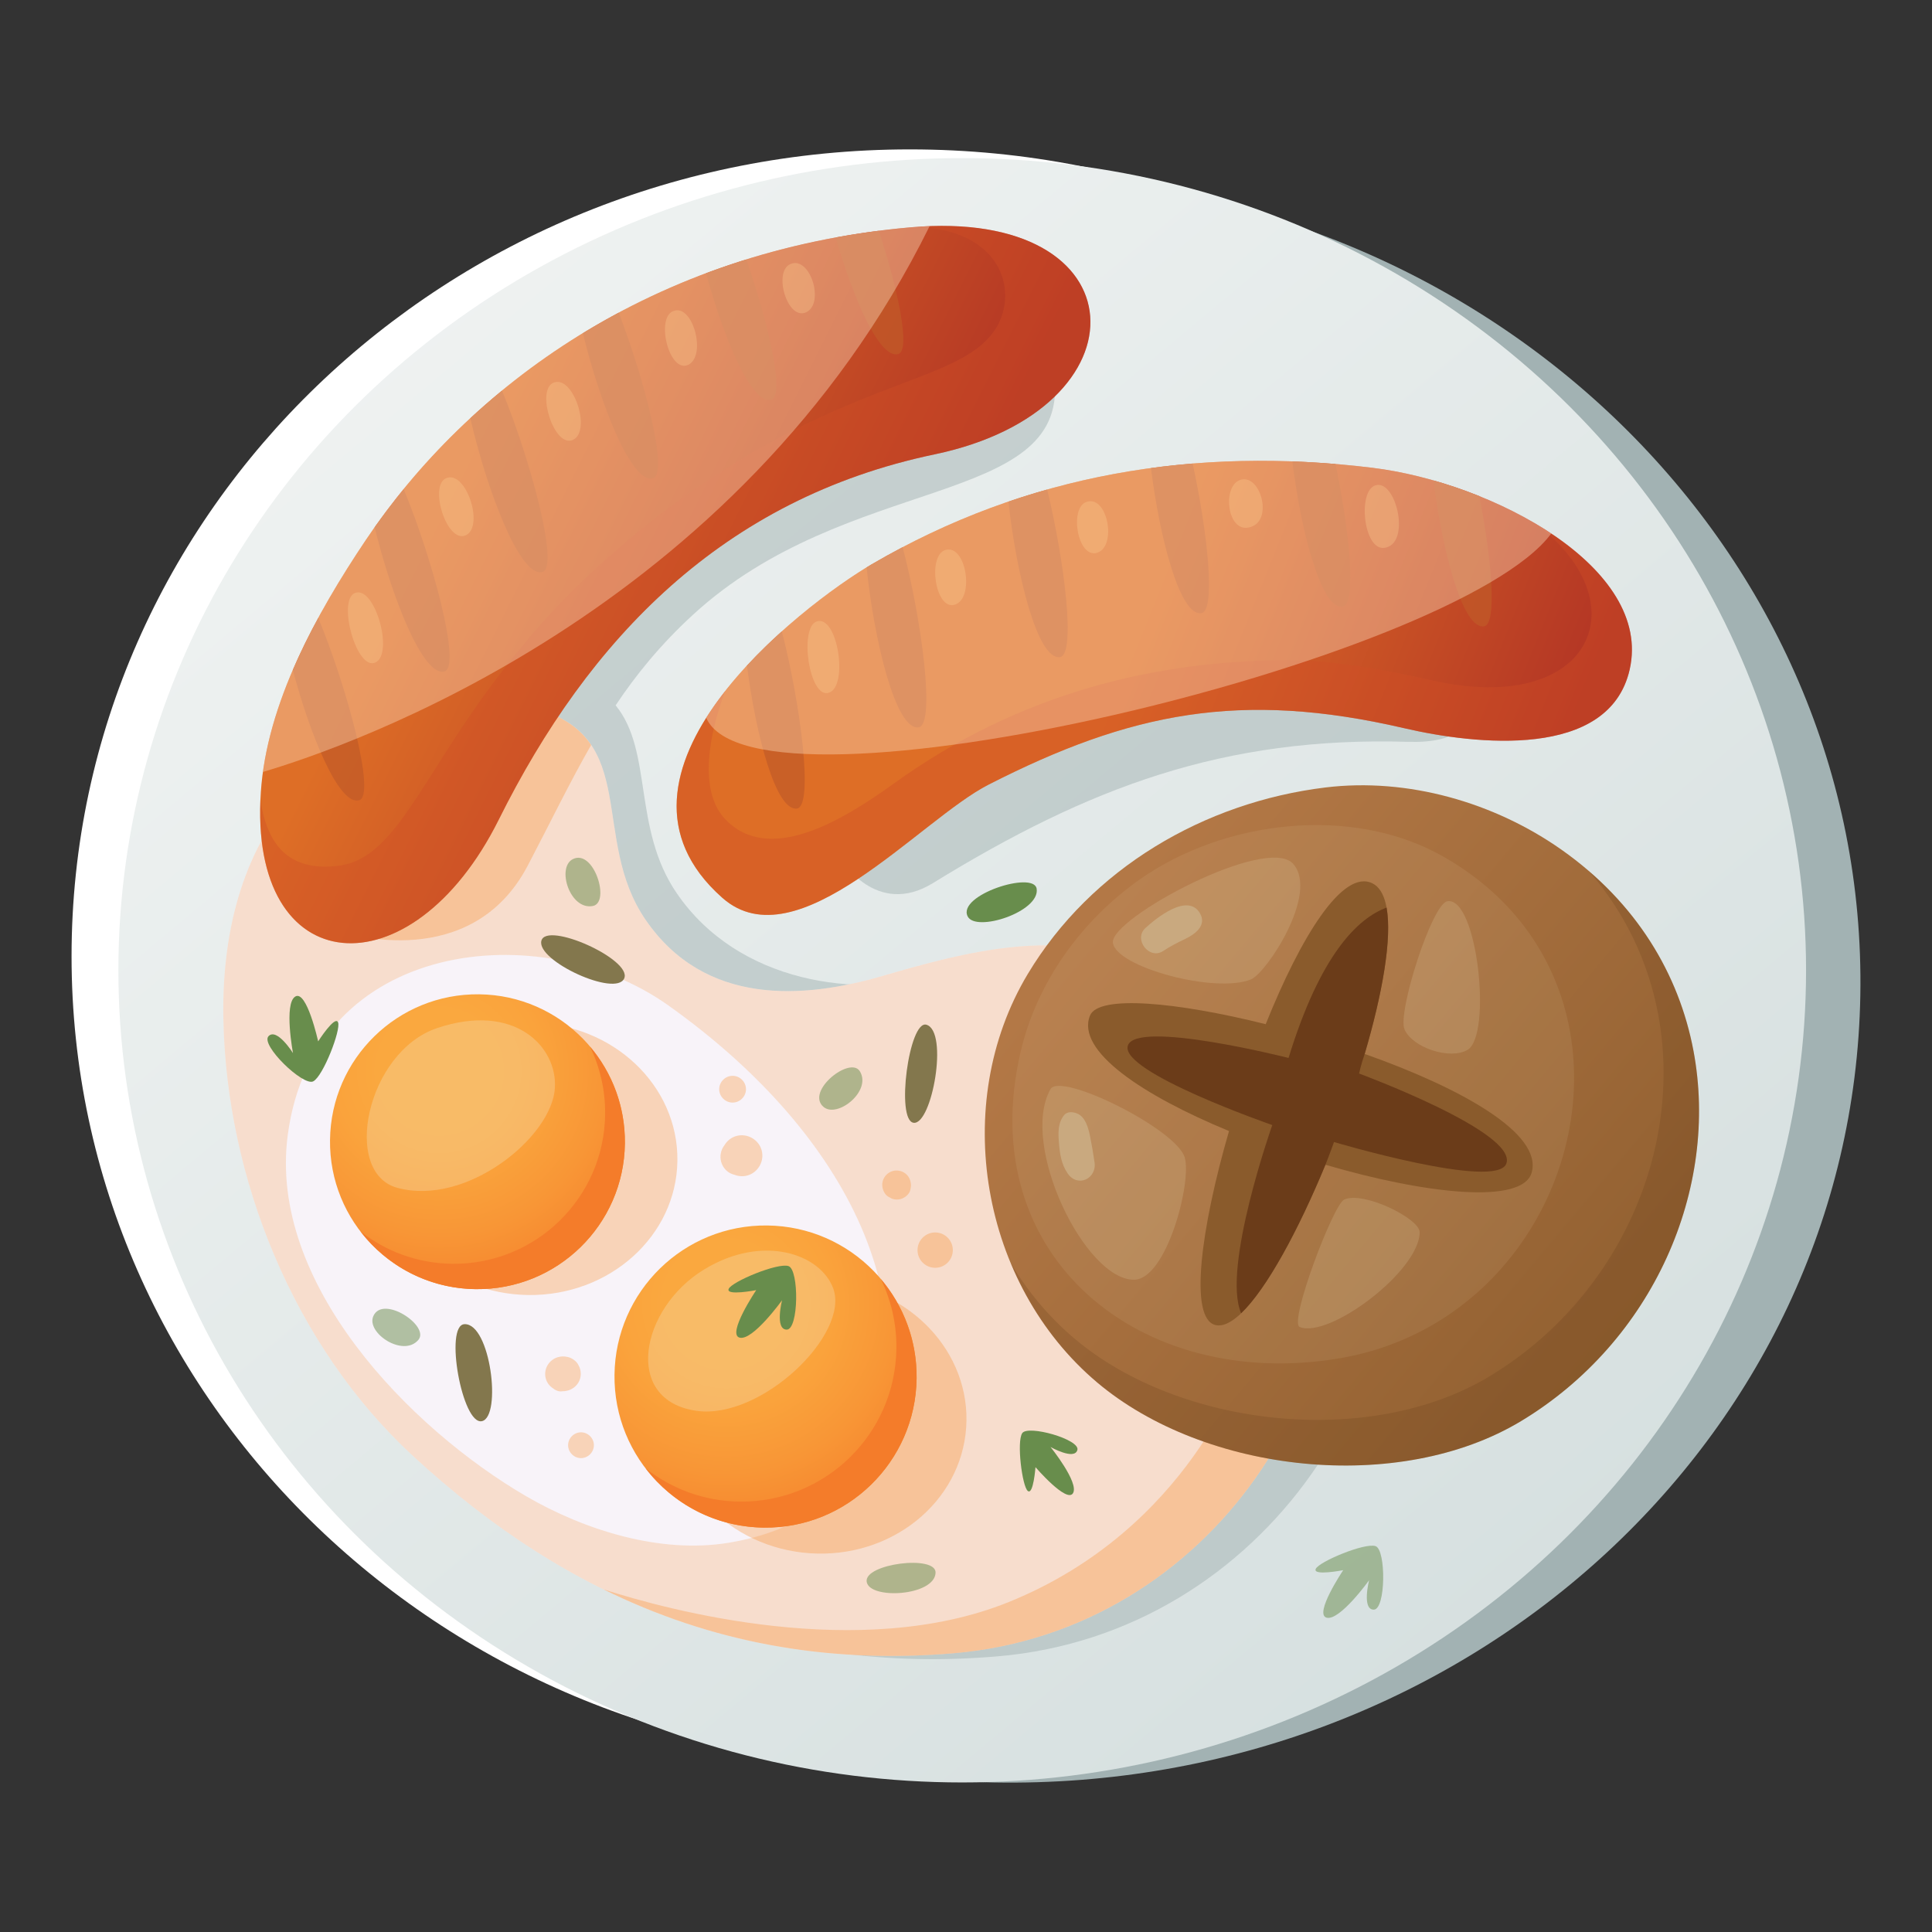
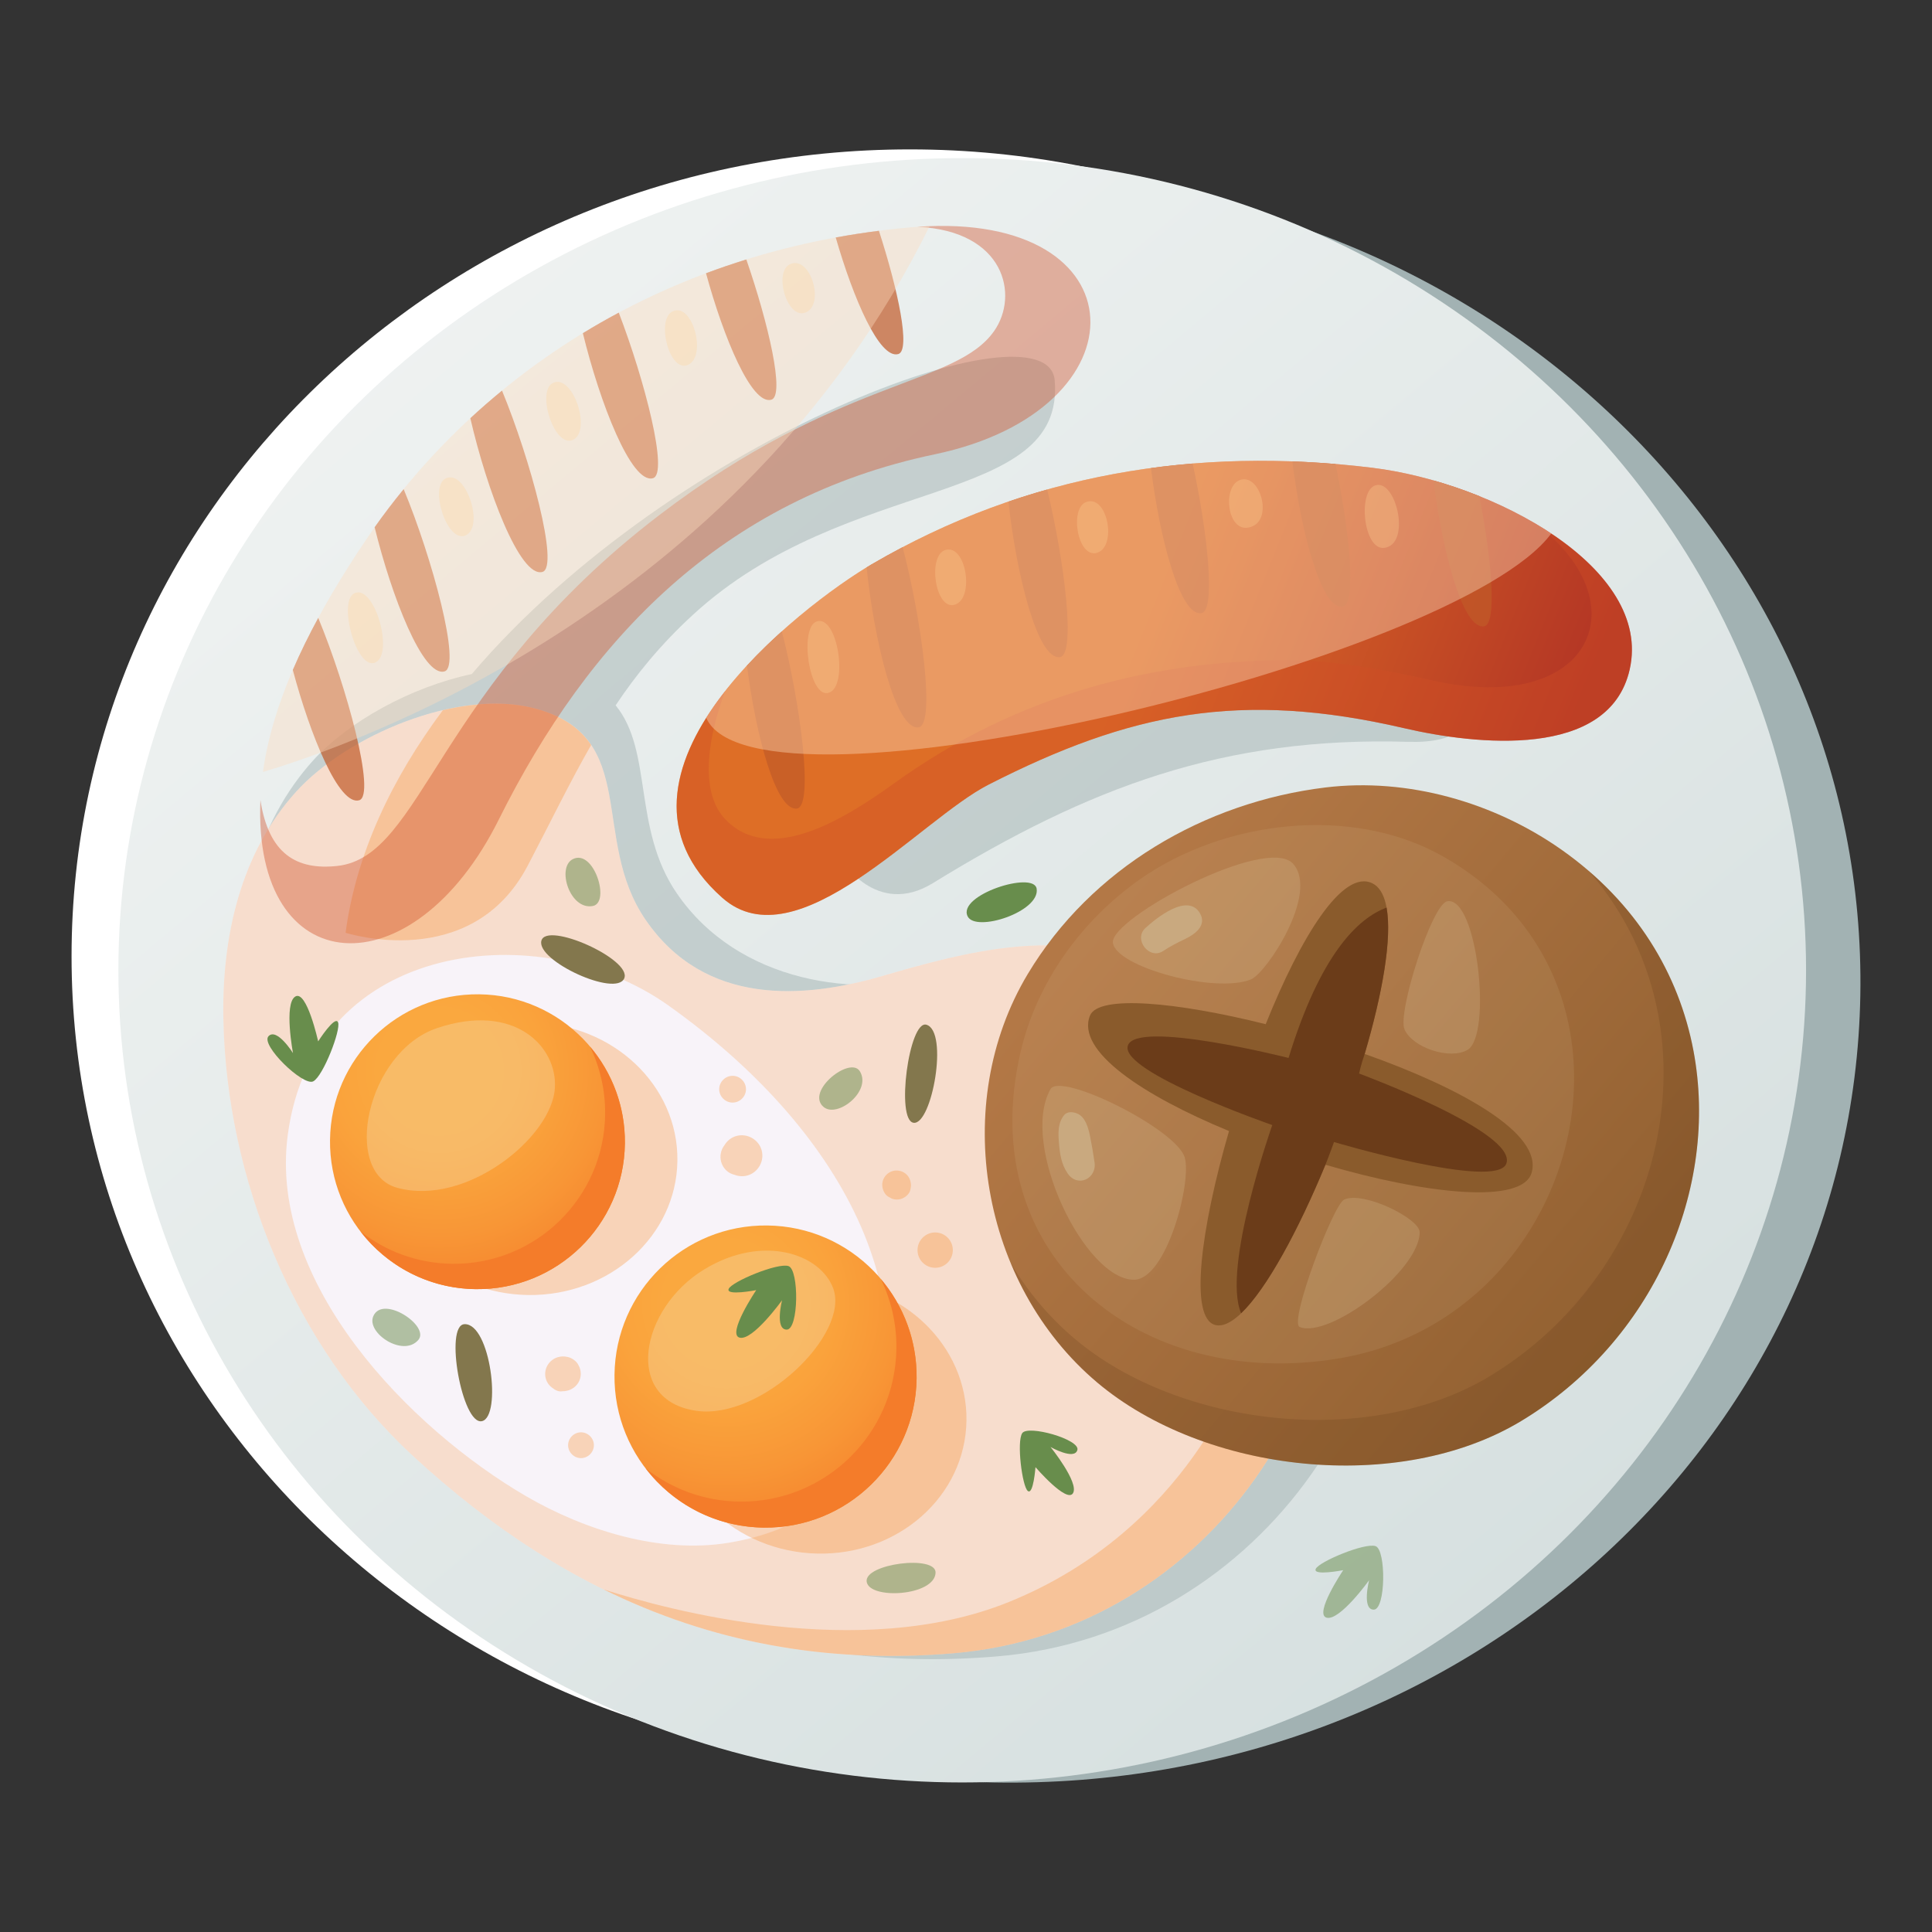
<svg xmlns="http://www.w3.org/2000/svg" id="Layer_1" x="0px" y="0px" viewBox="0 0 1080 1080" style="enable-background:new 0 0 1080 1080;" xml:space="preserve">
  <rect x="0" y="0" width="1080" height="1080" fill="#333333" stroke="none" />
  <style type="text/css">	.st0{fill:#A2B2B3;}	.st1{fill:#FFFFFF;}	.st2{fill:url(#SVGID_1_);}	.st3{opacity:0.5;fill:#A2B2B3;}	.st4{fill:#F8F3F9;}	.st5{opacity:0.3;fill:#F68720;}	.st6{opacity:0.2;fill:#F68720;}	.st7{fill:url(#SVGID_00000088829876926022520210000010194330574473720723_);}	.st8{fill:#F47C2A;}	.st9{opacity:0.3;fill:#F5E6C5;}	.st10{fill:url(#SVGID_00000170975429778423082020000013769141827528697510_);}	.st11{fill:url(#SVGID_00000108269345447199381900000016968804786528508578_);}	.st12{opacity:0.4;fill:#D04F27;}	.st13{opacity:0.7;fill:#C15B28;}	.st14{opacity:0.4;fill:#FEDDBE;}	.st15{opacity:0.3;fill:#FFD296;}	.st16{fill:url(#SVGID_00000000212424314076979950000005495572457928941720_);}	.st17{fill:url(#SVGID_00000089560482771903674630000011274156453930997642_);}	.st18{opacity:0.2;fill:#603A17;}	.st19{opacity:0.1;fill:#E8D4AE;}	.st20{fill:#8A5B2C;}	.st21{fill:#6B3C19;}	.st22{opacity:0.2;fill:#E8D4AE;}	.st23{fill:#C9A97F;}	.st24{fill:#688D4C;}	.st25{opacity:0.5;fill:#688D4C;}	.st26{fill:#83774D;}</style>
  <g>
    <g>
      <path class="st0" d="M1039.93,556.54c-4.4,247.61-221.29,444.55-484.42,439.87C292.39,991.72,82.64,787.2,87.05,539.58   S308.34,95.03,571.46,99.71C834.6,104.38,1044.33,308.92,1039.93,556.54z" />
      <path class="st1" d="M977.32,534.59c0,249.13-209.82,451.09-468.66,451.09C249.82,985.69,40,783.72,40,534.59   C40,285.47,249.82,83.51,508.66,83.51C767.5,83.51,977.32,285.47,977.32,534.59z" />
      <linearGradient id="SVGID_1_" gradientUnits="userSpaceOnUse" x1="190.821" y1="126.996" x2="876.128" y2="947.208">
        <stop offset="0" style="stop-color:#F0F3F2" />
        <stop offset="1" style="stop-color:#D5DFDF" />
      </linearGradient>
      <ellipse class="st2" cx="537.89" cy="542.39" rx="471.71" ry="454.01" />
      <path class="st3" d="M470.04,480.12c0,0,19.62,33.12,51.52,13.51c86.99-53.53,162.59-82.05,265.81-78.94   c54.06,1.64,38.88-41.33,0.28-58.26c-33.36-14.64-60.64-1.01-93.33,4.47c-21.18,3.54-41.42,2.61-62.52,9.11   C568.99,389.36,515.32,434.06,470.04,480.12z" />
      <path class="st3" d="M770.9,640.72c-2.88-10.88-7.06-21.5-12.66-31.72c-18.42-33.59-52.39-51.06-86.93-67.41   c-48.48-22.95-96.12-11.09-145.6,3.35c-45.86,13.39-112.87,4.87-147.43-45.65c-24.8-36.27-13.13-79.41-34.15-105   c11.66-17.44,25.22-34.05,43.08-50.49c86.43-79.61,208.39-59.88,202.37-131.2c-3.84-45.37-212.11,30.71-325.86,164.2   c-34.32,7.31-69.16,26.77-88.55,48.15c-32.46,35.83-43.15,84.48-42.31,131.61c1.66,93.24,41.02,190.72,110.22,254.57   c91.42,84.37,193.08,124.98,314.21,114.81C708.47,913.25,803.16,762.65,770.9,640.72z" />
      <path class="st4" d="M738.22,650.01c31.01,117.19-60.02,261.98-205.36,274.18c-116.44,9.79-214.18-29.27-302.06-110.36   c-66.52-61.38-104.36-155.09-105.94-244.73c-0.81-45.33,9.46-92.08,40.68-126.53c28.27-31.2,90.76-58.14,133.8-46.46   c58.82,15.94,30.43,72.56,61.45,117.92c33.22,48.58,88.47,44.4,132.55,31.52c47.57-13.89,100.08-27.57,146.7-5.49   c33.19,15.71,68.31,47.14,86.01,79.44C731.44,629.35,735.46,639.54,738.22,650.01z" />
      <path class="st5" d="M378.67,648.82c-0.5,42.03-37.81,75.65-83.32,75.1c-45.52-0.55-82-35.05-81.51-77.08   c0.51-42.03,37.81-75.65,83.33-75.11C342.69,572.28,379.18,606.79,378.67,648.82z" />
      <path class="st6" d="M738.22,650.01c-2.77-10.48-6.78-20.67-12.17-30.5c-17.7-32.3-52.82-63.73-86.01-79.44   c-46.62-22.08-99.13-8.4-146.7,5.49c-44.09,12.88-99.33,17.06-132.55-31.52c-31.02-45.37-2.63-101.98-61.45-117.92   c-43.04-11.67-105.53,15.26-133.8,46.46c-31.23,34.45-41.49,81.21-40.68,126.53c1.58,89.63,39.42,183.34,105.94,244.73   c87.89,81.09,185.62,120.15,302.06,110.36C678.2,911.99,769.23,767.21,738.22,650.01z M482.95,811.47   c-12.13,25.39-35.98,44.3-75.38,50.9c-38.3,6.41-80.89-7.01-113.49-26c-65.18-37.99-144.2-119.09-133.23-201.84   c14.59-110.01,141.99-122.8,212.71-72.53C476.99,635.53,520.22,733.46,482.95,811.47z" />
      <path class="st5" d="M294.99,483.93c12.89-24.59,23.57-46.75,35.46-67.47c-6.07-8.99-15.5-16.12-31.11-20.34   c-15.56-4.22-33.66-3.37-51.77,0.87c-28.25,37.88-48.42,79.78-54.38,124.43C193.19,521.42,263.4,544.18,294.99,483.93z" />
      <path class="st5" d="M532.86,924.19c106.78-8.96,184.24-89.48,205.54-178.07c-23.84,9.05-43.83,17-43.83,17   s-29.45,91.6-130.87,132.51c-83.09,33.5-190.3,4.43-226.37-7.18C396.81,917.75,461.29,930.22,532.86,924.19z" />
      <path class="st5" d="M540.1,798.01c-2.89,41.94-42.05,73.39-87.46,70.26c-45.42-3.13-79.89-39.67-76.99-81.59   c2.89-41.94,42.05-73.39,87.45-70.26C508.53,719.55,542.99,756.07,540.1,798.01z" />
      <g>
        <radialGradient id="SVGID_00000006706214299639319430000017712602603605549741_" cx="-72.781" cy="402.432" r="144.349" gradientTransform="matrix(1 0.012 -0.012 1 483.651 327.417)" gradientUnits="userSpaceOnUse">
          <stop offset="0.24" style="stop-color:#FAA83F" />
          <stop offset="0.413" style="stop-color:#FAA33C" />
          <stop offset="0.653" style="stop-color:#F89636" />
          <stop offset="0.93" style="stop-color:#F5822C" />
          <stop offset="1" style="stop-color:#F47C2A" />
        </radialGradient>
        <path style="fill:url(#SVGID_00000006706214299639319430000017712602603605549741_);" d="M512.39,770.51    c-0.56,46.63-38.83,83.99-85.45,83.43c-46.64-0.55-84-38.82-83.43-85.45c0.56-46.65,38.81-84,85.45-83.44    C475.59,685.61,512.94,723.86,512.39,770.51z" />
        <path class="st8" d="M492.37,714.94c5.73,11.74,8.89,24.95,8.72,38.91c-0.56,47.83-39.81,86.14-87.63,85.56    c-19.86-0.23-38.07-7.15-52.54-18.59c15.21,19.87,39.05,32.8,66.02,33.12c46.63,0.56,84.89-36.8,85.45-83.43    C512.64,749.34,505.06,729.9,492.37,714.94z" />
        <path class="st9" d="M465.76,720.22c-7.15-19.38-39.37-30.53-72.12-10.6c-35.79,21.78-45.68,73.13-4.35,79.03    C425.48,793.81,475.22,745.88,465.76,720.22z" />
      </g>
      <g>
        <radialGradient id="SVGID_00000125582340257909465870000012504278195715122827_" cx="-234.868" cy="274.077" r="140.875" gradientTransform="matrix(1 0.012 -0.012 1 483.651 327.417)" gradientUnits="userSpaceOnUse">
          <stop offset="0.24" style="stop-color:#FAA83F" />
          <stop offset="0.413" style="stop-color:#FAA33C" />
          <stop offset="0.653" style="stop-color:#F89636" />
          <stop offset="0.93" style="stop-color:#F5822C" />
          <stop offset="1" style="stop-color:#F47C2A" />
        </radialGradient>
        <path style="fill:url(#SVGID_00000125582340257909465870000012504278195715122827_);" d="M349.31,639.22    c-0.54,45.52-37.89,81.97-83.4,81.42c-45.52-0.54-81.98-37.87-81.43-83.39c0.54-45.52,37.89-81.97,83.4-81.43    C313.4,556.37,349.85,593.71,349.31,639.22z" />
        <path class="st8" d="M329.77,584.98c5.59,11.47,8.67,24.36,8.51,37.98c-0.56,46.69-38.85,84.07-85.53,83.51    c-19.38-0.24-37.16-6.99-51.27-18.13c14.86,19.37,38.12,32,64.44,32.3c45.51,0.55,82.85-35.9,83.4-81.42    C349.55,618.57,342.16,599.61,329.77,584.98z" />
        <path class="st9" d="M310.19,608.2c1.39-23.39-22.79-48.01-65.91-33.47c-39.25,13.24-53.5,80.79-22.12,89.29    C260.82,674.49,308.54,635.66,310.19,608.2z" />
      </g>
      <g>
        <g>
          <linearGradient id="SVGID_00000133511637855349249660000011929558456142778011_" gradientUnits="userSpaceOnUse" x1="518.803" y1="351.936" x2="847.604" y2="484.438">
            <stop offset="0.31" style="stop-color:#DE6E26" />
            <stop offset="1" style="stop-color:#B33525" />
          </linearGradient>
          <path style="fill:url(#SVGID_00000133511637855349249660000011929558456142778011_);" d="M767.02,261.48     c-98.52-12.01-193.03,3.28-279.73,53.99c-38.75,22.67-161.89,117.26-83.43,186.48c41.71,36.81,110.42-43.79,148.68-63.3     c79.2-40.41,140.87-52.85,232.48-31.57c39.82,9.25,114.45,17.64,125.96-32.72C924.06,317.11,834.09,269.67,767.02,261.48z" />
        </g>
        <path class="st12" d="M858.41,292.76c59.1,44.38,31.29,107.37-57.04,87.74c-13.45-2.99-50.72-11.46-80.16-11.46    c-74.87,0-151.2,18.22-221.54,68.95c-29.15,21.01-70.09,45.62-94.39,19.81c-14.95-15.9-8.91-47.53,0.09-71.47    c-28.4,36.19-42.58,79.38-1.51,115.62c41.71,36.81,110.42-43.79,148.68-63.3c79.2-40.41,140.87-52.85,232.48-31.57    c39.82,9.25,114.45,17.64,125.96-32.72C918.28,342.39,893.44,313.48,858.41,292.76z" />
        <path class="st13" d="M445.57,451.97c9.43-1.48,1.79-59.06-8.52-99.04c-6.63,5.95-13.22,12.36-19.48,19.12    C422.46,410.44,433.7,453.81,445.57,451.97z" />
        <path class="st13" d="M484.45,317.17c4.12,40.3,16.23,91.4,29.09,89.4c9.56-1.49,1.57-60.67-8.96-100.69    c-5.8,3.04-11.57,6.23-17.3,9.58C486.38,316,485.44,316.58,484.45,317.17z" />
        <path class="st13" d="M592.56,367.31c9-1.4,2.42-54.09-7.18-93.64c-7.26,2.05-14.48,4.29-21.65,6.74    C568.07,320.29,579.95,369.27,592.56,367.31z" />
        <path class="st13" d="M671.56,342.77c8.27-1.29,3.4-45.76-4.87-83.64c-7.8,0.63-15.56,1.49-23.28,2.53    C648.22,300.34,659.57,344.64,671.56,342.77z" />
        <path class="st13" d="M750.58,339.1c7.98-1.25,3.73-42.75-4.03-79.71c-8.07-0.67-16.12-1.16-24.12-1.45    C727.22,296.63,738.57,340.95,750.58,339.1z" />
        <path class="st13" d="M829.59,350.13c7.48-1.16,4.21-37.75-2.64-72.79c-8.41-3.38-17-6.32-25.58-8.77    C806.16,307.36,817.54,352,829.59,350.13z" />
        <path class="st14" d="M867.16,298.25c-29.02-19.35-67.33-32.76-100.15-36.77c-98.52-12.01-193.03,3.28-279.73,53.99    c-21.19,12.4-67.6,46.29-92.5,85.79C421.94,463.83,814.42,369.63,867.16,298.25z" />
        <path class="st15" d="M456.62,347.38c-10.07,3.17-4.3,43.55,6.74,39.86C474.41,383.56,468.28,343.69,456.62,347.38z" />
        <path class="st15" d="M528.38,307.49c-10.06,3.18-5.55,34.16,5.5,30.49C544.92,334.3,540.04,303.81,528.38,307.49z" />
        <path class="st15" d="M607.52,280.5c-10.06,3.19-5.14,32.14,5.89,28.45C624.46,305.28,619.17,276.82,607.52,280.5z" />
        <path class="st15" d="M693.4,268.24c-10.06,3.18-7.71,28.13,3.84,26.75C712.58,293.14,705.05,264.55,693.4,268.24z" />
        <path class="st15" d="M768.85,271.31c-10.06,3.18-6.65,36.35,4.91,34.96C789.09,304.43,780.51,267.62,768.85,271.31z" />
      </g>
      <g>
        <g>
          <linearGradient id="SVGID_00000116923170658430270640000015645463282169521080_" gradientUnits="userSpaceOnUse" x1="340.674" y1="148.364" x2="655.861" y2="359.101" gradientTransform="matrix(0.992 -0.126 0.126 0.992 -206.897 111.79)">
            <stop offset="0.31" style="stop-color:#DE6E26" />
            <stop offset="1" style="stop-color:#B33525" />
          </linearGradient>
-           <path style="fill:url(#SVGID_00000116923170658430270640000015645463282169521080_);" d="M522.47,253.98     c120.47-25.23,115.96-138.43-13.67-126.89c-144.44,12.87-247.18,89.73-304.28,174.76c-27.68,41.24-55.43,91.47-58.72,141.04     c-7.02,106.18,84.28,113.19,133.03,15.23C328.98,357.37,403.92,278.8,522.47,253.98z" />
        </g>
        <path class="st13" d="M200.79,447.35c9.55-2.76-6.98-63.64-22.89-101.91c-5.14,9.49-9.97,19.21-14.21,29.1    C173.47,411.19,189.53,450.58,200.79,447.35z" />
        <path class="st13" d="M209.43,294.76c9.47,38.6,27.04,84.01,39.08,80.55c9.55-2.76-6.95-63.58-22.86-101.85    C219.93,280.46,214.5,287.57,209.43,294.76z" />
        <path class="st13" d="M303.27,319.7c9.5-2.75-6.8-63.02-22.64-101.33c-6.11,5.02-12.03,10.16-17.7,15.43    C272.01,273.4,290.67,323.32,303.27,319.7z" />
        <path class="st13" d="M365.04,267.31c8.8-2.53-4.54-54.43-19.14-92.52c-6.87,3.67-13.56,7.49-20.07,11.47    C335.28,224.97,352.94,270.8,365.04,267.31z" />
        <path class="st13" d="M431.19,223.44c7.76-2.24-1.66-42.75-13.99-78.39c-7.67,2.38-15.18,4.95-22.53,7.71    C404.51,188.8,420.17,226.62,431.19,223.44z" />
        <path class="st13" d="M467.18,132.76c9.87,34.27,24.51,68.18,34.97,65.16c7.07-2.04-0.14-35.91-10.82-68.9    C483.14,130.06,475.09,131.31,467.18,132.76z" />
        <path class="st12" d="M512.81,126.79c49.01,2.22,56.9,38.31,42.94,58.23c-21.68,30.95-86.5,25.98-187.25,102.97    C243.51,383.5,236.43,478.82,188.63,484.06c-22.94,2.52-38.46-6.8-43.06-36.83c-4.29,102,85.18,107.51,133.26,10.9    c50.15-100.75,125.09-179.32,243.64-204.15C641.68,229.02,638.5,117.93,512.81,126.79z" />
        <path class="st14" d="M519.65,126.42c-3.52,0.13-7.13,0.35-10.85,0.68c-144.44,12.87-247.18,89.73-304.28,174.76    c-25.58,38.08-51.18,83.83-57.54,129.66C194.12,417.6,412.87,342.7,519.65,126.42z" />
        <path class="st15" d="M198.19,331.6c-9.58,4.42,1.24,43.75,11.73,38.7C220.4,365.26,209.28,326.48,198.19,331.6z" />
        <path class="st15" d="M249.24,267.39c-9.58,4.42,0.7,36.85,11.2,31.8C270.92,294.14,260.34,262.26,249.24,267.39z" />
        <path class="st15" d="M309.18,214.03c-9.59,4.42,0.7,36.85,11.2,31.81C330.85,240.79,320.27,208.91,309.18,214.03z" />
        <path class="st15" d="M376.05,174.03c-9.57,4.42-1.78,34.93,8.71,29.88C395.25,198.86,387.15,168.91,376.05,174.03z" />
        <path class="st15" d="M441.68,147.68c-9.59,4.43-1.44,31.89,9.05,26.84C461.22,169.48,452.77,142.57,441.68,147.68z" />
      </g>
      <g>
        <linearGradient id="SVGID_00000003096752958772040290000004595767186488988319_" gradientUnits="userSpaceOnUse" x1="613.053" y1="514.27" x2="966.771" y2="811.139">
          <stop offset="0" style="stop-color:#B37846" />
          <stop offset="1" style="stop-color:#8A5B2C" />
        </linearGradient>
        <path style="fill:url(#SVGID_00000003096752958772040290000004595767186488988319_);" d="M946.64,587.3    c-8.04-42.59-31.8-82.75-73.68-112.26c-37.66-26.54-86.07-40.44-132.03-34.84c-67.6,8.24-130.96,45.17-166.42,104.3    c-43.69,72.88-26.01,173.54,38.72,228.22c60.33,50.99,168.84,62.85,237.13,21.64C924.28,749.72,961.23,664.48,946.64,587.3z" />
        <path class="st18" d="M946.64,587.3c-7.01-37.11-25.94-72.35-58.4-100.32c20.61,23.75,33.23,51.18,38.63,79.76    c14.28,75.54-21.87,158.95-94.23,202.64c-66.84,40.33-173.05,28.72-232.09-21.17c-14.18-12-26.05-26.25-35.44-41.93    c10.59,25.37,26.79,48.42,48.12,66.43c60.33,50.99,168.84,62.85,237.13,21.64C924.28,749.72,961.23,664.48,946.64,587.3z" />
        <path class="st19" d="M871.32,553.17c-10.73-29.31-31.77-55.76-64.66-74.42c-51.07-28.98-122.45-20.16-169.32,12.73    c-32.6,22.87-57.73,57.5-66.82,96.56c-26.75,115.01,67.6,189.79,177.9,171.33C849.25,742.5,901.77,636.32,871.32,553.17z" />
        <path class="st20" d="M762.87,589.16c13.77-46.79,18.96-88.04,4.38-95.34c-16.67-8.33-40.13,29.95-59.71,78.71    c-49.57-12.38-93.49-16.55-98.23-4.81c-7.98,19.76,29.6,44.68,77.72,64.54c-15.78,54.49-22.53,104.93-7.53,108.46    c15.03,3.53,40.44-38.9,61.42-89.61c56.26,16.44,110.18,22.41,115.3,4.35C862.41,633.62,816.65,608.17,762.87,589.16z" />
        <path class="st21" d="M842.01,650.54c6.76-17.57-82.27-50.43-82.27-50.43s1.14-5.3,3.13-10.96    c9.91-33.66,15.37-64.45,12.23-81.81c-16.36,6.1-37.14,26.55-54.79,84.06c0,0-85.3-21.62-89.86-6.84    c-4.55,14.79,80.76,44.35,80.76,44.35s-28.31,80.1-17.4,105.2c14.25-13.62,31.86-46.1,47.12-83c2.51-6.26,4.78-12.71,4.78-12.71    S836.32,665.33,842.01,650.54z" />
        <path class="st22" d="M699.45,547.41c-19.71,8.35-75.83-6.82-77.33-20.47c-1.53-13.64,86.44-60.67,100.84-43.98    C737.38,499.65,707.95,543.82,699.45,547.41z" />
        <path class="st22" d="M662.3,647.13c-4.55-15.92-69.55-48.13-75.07-38.29c-17.44,31.09,19.23,106.54,46.63,106.54    C652.06,715.38,666.27,661.01,662.3,647.13z" />
        <path class="st22" d="M785.14,575.48c-4.13-9.31,15.35-70.16,23.88-71.66c16.87-2.95,25.13,74.88,11.37,83.04    C810.61,592.64,789.69,585.72,785.14,575.48z" />
        <path class="st22" d="M726.53,741.8c-6.2-2.48,18.77-68.41,24.85-71.21c10.75-4.97,42.22,10.58,42.22,18.22    C793.6,710.34,743.1,748.42,726.53,741.8z" />
        <path class="st23" d="M611.86,649.79c-0.71-5.03-1.58-9.98-2.59-14.98c-0.88-4.34-2.56-10.42-7.07-12.32    c-2.34-0.99-5.61-1.36-7.43,0.96c-3.45,4.37-3.25,9.8-2.84,15.13c0.5,6.25,1.31,12.28,4.98,17.5    C602.49,664,613.14,658.9,611.86,649.79z" />
        <path class="st23" d="M670.78,510.52c-6.8-11.61-24.4,2.68-30.5,8.26c-6.83,6.26,2.13,17.97,9.9,12.85    c3.88-2.56,8.06-4.72,12.27-6.72C667.81,522.36,674.82,517.43,670.78,510.52z" />
      </g>
      <ellipse transform="matrix(1 -1.777193e-03 1.777193e-03 1 -1.241 0.93)" class="st5" cx="522.77" cy="698.83" rx="9.87" ry="9.88" />
      <path class="st5" d="M505.27,655.41c-2.49-1.45-5.64-1.45-8.12,0c-2.44,1.43-3.98,4.1-3.98,6.94c0,2.56,1.47,5.87,3.98,6.93   c0.14,0.04,0.26,0.11,0.37,0.2c1.66,1.14,4.11,1.31,6,0.78c2.36-0.64,5.07-2.84,5.43-5.43c0.12-0.82,0.35-1.65,0.3-2.48   C509.1,659.47,507.81,656.89,505.27,655.41z" />
      <path class="st5" d="M425.77,643.01c-1.65-6.01-8.07-9.65-14.1-8c-2.94,0.81-5.28,2.77-6.75,5.26c-2.01,2.52-2.64,6.17-1.79,9.22   c0.5,1.77,1.4,3.31,2.69,4.61c1.42,1.41,3.04,2.2,4.81,2.63c2.27,0.86,4.79,1.04,7.14,0.38   C423.79,655.46,427.44,649.03,425.77,643.01z" />
      <path class="st5" d="M323.34,763.09c-0.94-2.11-3.63-4.01-5.89-4.51c-1.91-0.43-3.66-0.47-5.58,0.09   c-5.08,1.47-8.2,6.79-6.78,11.94c0.65,2.36,2.15,4.25,4.07,5.49c1.32,1.11,3.07,1.84,4.65,1.68c0.16-0.01,0.3-0.04,0.46-0.06   c0.86,0.02,1.73-0.07,2.59-0.28c2.68-0.5,5.15-2.34,6.49-4.62c0.87-1.5,1.3-3.13,1.31-4.86   C324.64,766.21,324.21,764.6,323.34,763.09z" />
      <path class="st5" d="M324.78,800.67c-3.93,0-7.21,3.28-7.21,7.21s3.29,7.22,7.21,7.22c3.93,0,7.21-3.29,7.21-7.22   S328.7,800.67,324.78,800.67z" />
      <path class="st5" d="M409.52,601.39c-4.08,0-7.49,3.4-7.49,7.48c0,4.08,3.41,7.48,7.49,7.48c4.09,0,7.49-3.4,7.49-7.48   C417.01,604.79,413.61,601.39,409.52,601.39z" />
    </g>
    <path class="st24" d="M571.46,801.11c-3.25,4.67-0.05,29.84,3.08,32.34c3.12,2.5,4.3-13.3,4.3-13.3s17.62,20.48,21.01,14.5  c3.4-5.96-12.59-25.77-12.59-25.77s13.37,7.59,15,1.67C603.88,804.64,574.71,796.42,571.46,801.11z" />
    <path class="st24" d="M440.81,707.77c-5.92-2.08-31.73,8.67-33.47,12.72c-1.76,4.05,15.39,0.7,15.39,0.7s-16.61,24.71-9.26,26.57  c7.35,1.86,23.7-20.92,23.7-20.92s-4.16,16.43,2.62,16.42C446.54,743.26,446.74,709.85,440.81,707.77z" />
    <path class="st25" d="M768.97,864.31c-5.92-2.08-31.74,8.68-33.47,12.73c-1.76,4.04,15.37,0.69,15.37,0.69s-16.61,24.71-9.25,26.57  c7.34,1.86,23.71-20.92,23.71-20.92s-4.17,16.43,2.6,16.42C774.69,899.81,774.89,866.4,768.97,864.31z" />
    <path class="st24" d="M175.08,604.49c5.59-2.85,15.63-28.96,13.89-33.01c-1.72-4.06-11.12,10.66-11.12,10.66  s-6.41-29.08-12.83-25.04c-6.41,4.04-1.23,31.59-1.23,31.59s-9.01-14.36-13.69-9.45C145.45,584.14,169.48,607.34,175.08,604.49z" />
    <path class="st26" d="M302.61,525.99c-2.6,11.26,41.71,31.55,46.33,20.95C353.55,536.34,305.21,514.73,302.61,525.99z" />
    <path class="st26" d="M259.65,740.22c-11.39,0.43-1.27,56.86,9.82,54.2C280.56,791.76,274.18,739.66,259.65,740.22z" />
    <path class="st26" d="M517.92,572.84c-9.77-3.03-17.32,53.77-7.14,54.81C520.97,628.7,530.39,576.68,517.92,572.84z" />
    <path class="st25" d="M522.99,879.22c0.49-10.23-40.04-5.13-38.51,4.99C486.01,894.34,522.36,892.25,522.99,879.22z" />
    <path class="st25" d="M480.67,598.86c-5.36-8.74-30.35,11-20.43,19.81C467.89,625.48,487.48,609.97,480.67,598.86z" />
    <path class="st24" d="M579.49,496.77c-1.63-10.11-44.42,3.54-38.58,15.46C545.41,521.43,581.57,509.65,579.49,496.77z" />
    <path class="st25" d="M331.37,506.46c10.06-1.88,0.53-32.28-11.24-26.15C311.05,485.03,318.55,508.86,331.37,506.46z" />
    <path class="st25" d="M233.86,749.02c6.64-7.79-19.88-25.44-25.18-13.28C204.59,745.12,225.38,758.95,233.86,749.02z" />
  </g>
</svg>